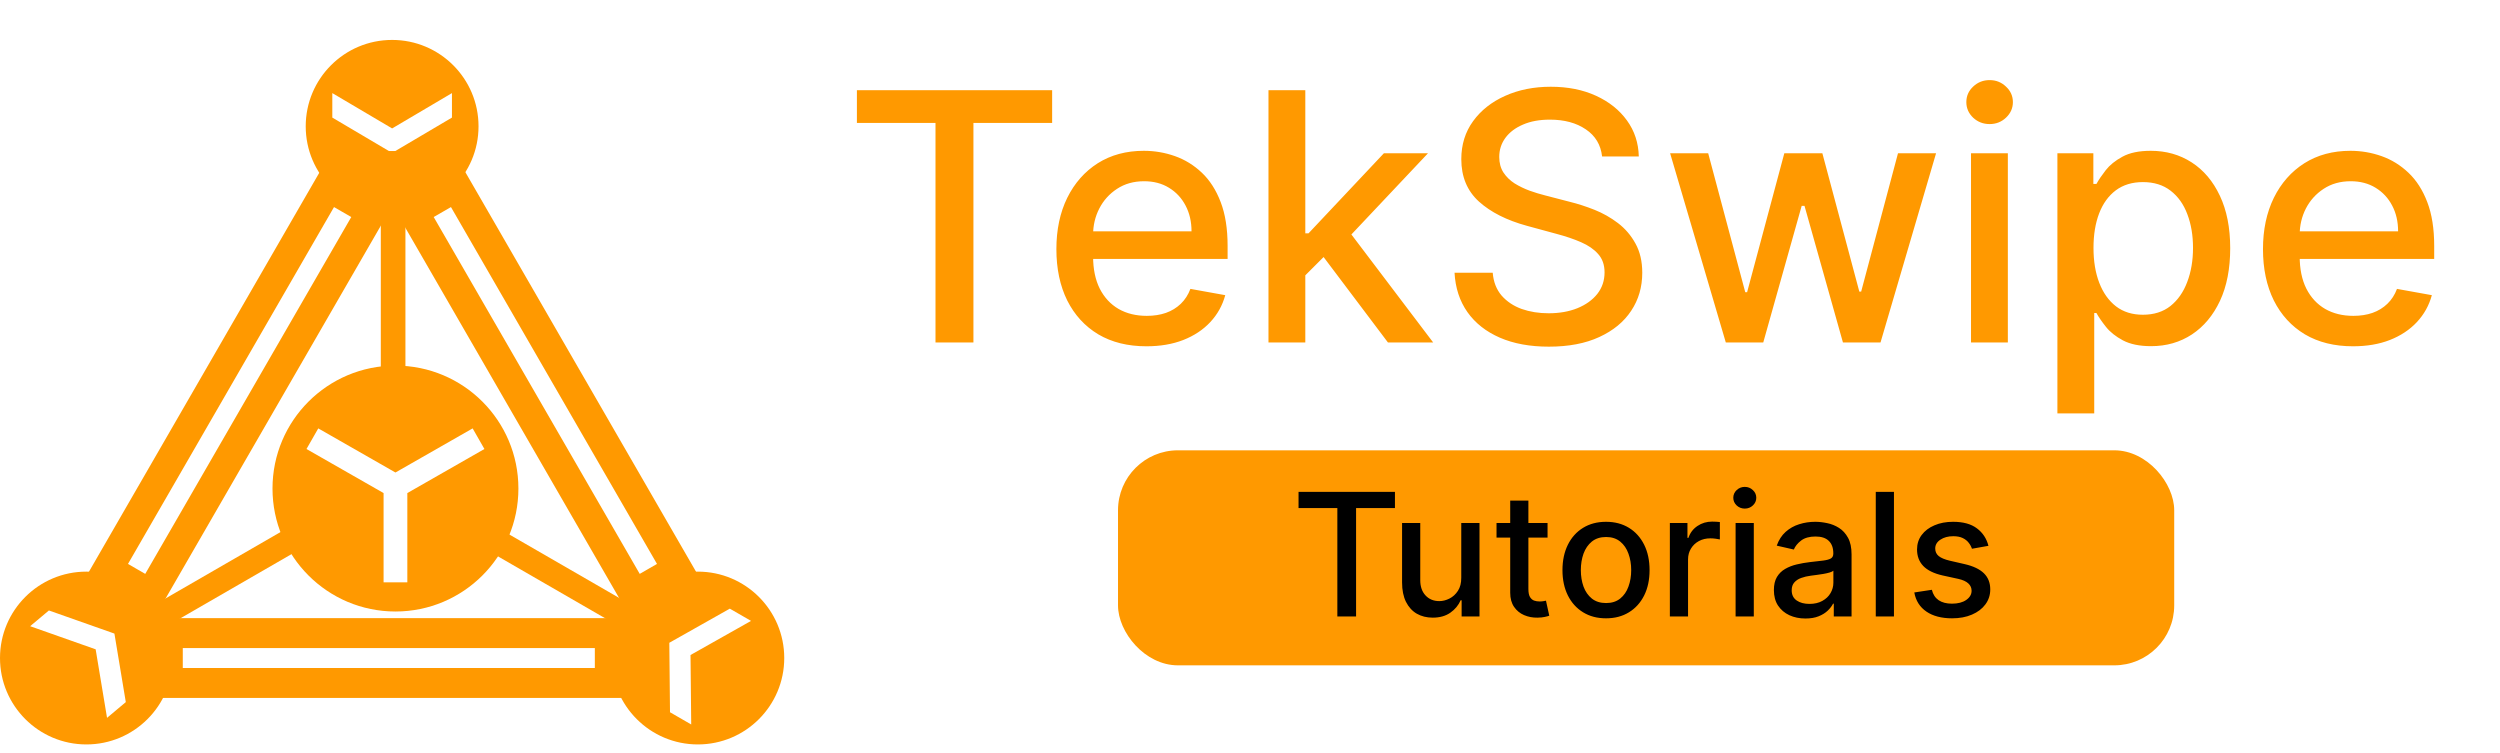
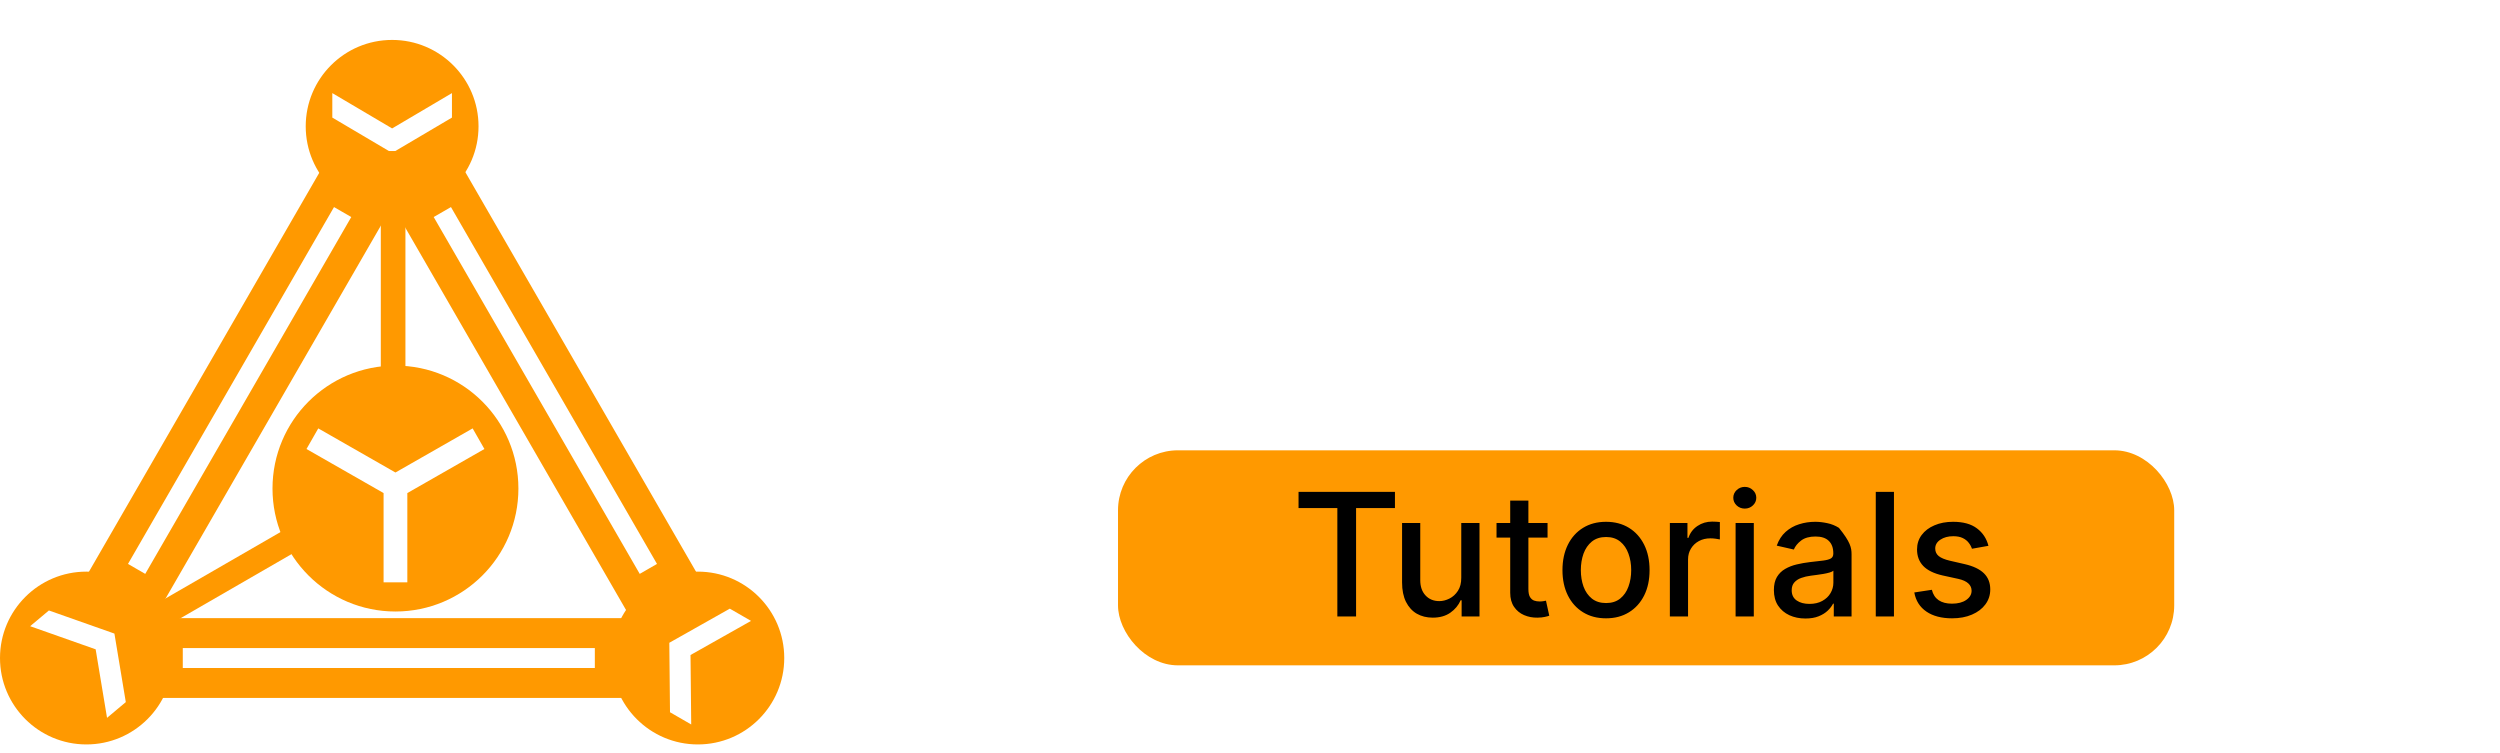
<svg xmlns="http://www.w3.org/2000/svg" width="146" height="44" viewBox="0 0 146 44" fill="none">
  <rect x="24.135" y="12.355" width="2.911" height="25.811" transform="rotate(-30 24.135 12.355)" stroke="#FF9900" stroke-width="1.747" />
  <rect x="8.802" y="34.708" width="2.911" height="25.811" transform="rotate(-150 8.802 34.708)" stroke="#FF9900" stroke-width="1.747" />
  <rect x="35.612" y="36.973" width="2.911" height="25.811" transform="rotate(90 35.612 36.973)" stroke="#FF9900" stroke-width="1.747" />
  <rect x="21.017" y="28.396" width="1.438" height="15.465" transform="rotate(60 21.017 28.396)" fill="#FF9900" />
-   <rect x="24.814" y="30.029" width="1.438" height="14.378" transform="rotate(-60 24.814 30.029)" fill="#FF9900" />
  <rect x="23.677" y="26.396" width="1.438" height="17.576" transform="rotate(-180 23.677 26.396)" fill="#FF9900" />
  <path fill-rule="evenodd" clip-rule="evenodd" d="M17.854 7.378C17.854 10.164 20.113 12.423 22.9 12.423C25.687 12.423 27.946 10.164 27.946 7.378C27.946 4.591 25.687 2.332 22.9 2.332C20.113 2.332 17.854 4.591 17.854 7.378ZM26.394 6.867L26.394 5.437L22.9 7.5L19.407 5.437L19.407 6.867L22.9 8.93L26.394 6.867Z" fill="#FF9900" />
  <path fill-rule="evenodd" clip-rule="evenodd" d="M-4.36314e-05 38.429C-4.3875e-05 41.215 2.259 43.475 5.046 43.475C7.832 43.475 10.092 41.215 10.092 38.429C10.092 35.642 7.832 33.383 5.046 33.383C2.259 33.383 -4.24341e-05 35.642 -4.36314e-05 38.429ZM2.856 35.651L1.76 36.57L5.586 37.92L6.251 41.922L7.347 41.003L6.682 37.001L2.856 35.651Z" fill="#FF9900" />
  <path fill-rule="evenodd" clip-rule="evenodd" d="M35.709 38.429C35.709 41.215 37.968 43.475 40.755 43.475C43.541 43.475 45.8 41.215 45.8 38.429C45.8 35.642 43.541 33.383 40.755 33.383C37.968 33.383 35.709 35.642 35.709 38.429ZM39.128 41.595L40.367 42.31L40.326 38.253L43.86 36.26L42.621 35.545L39.088 37.538L39.128 41.595Z" fill="#FF9900" />
  <path fill-rule="evenodd" clip-rule="evenodd" d="M15.914 28.531C15.914 32.497 19.129 35.712 23.094 35.712C27.06 35.712 30.275 32.497 30.275 28.531C30.275 24.565 27.06 21.351 23.094 21.351C19.129 21.351 15.914 24.565 15.914 28.531ZM17.899 26.222L22.401 28.795L22.401 34.007H23.788V28.795L28.29 26.222L27.602 25.018L23.094 27.594L18.587 25.018L17.899 26.222Z" fill="#FF9900" />
-   <path d="M50.043 7.181V5.268H61.445V7.181H56.848V20H54.633V7.181H50.043ZM66.952 20.223C65.863 20.223 64.925 19.99 64.139 19.525C63.357 19.055 62.753 18.396 62.326 17.547C61.904 16.693 61.693 15.693 61.693 14.547C61.693 13.415 61.904 12.418 62.326 11.555C62.753 10.691 63.348 10.018 64.11 9.533C64.877 9.049 65.774 8.807 66.801 8.807C67.424 8.807 68.028 8.91 68.613 9.116C69.198 9.322 69.724 9.646 70.189 10.087C70.654 10.528 71.021 11.101 71.289 11.806C71.558 12.507 71.692 13.358 71.692 14.36V15.123H62.909V13.511H69.585C69.585 12.945 69.469 12.444 69.239 12.008C69.009 11.567 68.685 11.219 68.268 10.965C67.856 10.711 67.371 10.584 66.815 10.584C66.211 10.584 65.683 10.732 65.232 11.03C64.786 11.322 64.441 11.706 64.197 12.181C63.957 12.651 63.837 13.161 63.837 13.713V14.972C63.837 15.71 63.966 16.338 64.225 16.856C64.489 17.374 64.856 17.77 65.326 18.043C65.796 18.312 66.345 18.446 66.973 18.446C67.381 18.446 67.752 18.389 68.088 18.273C68.424 18.154 68.714 17.976 68.959 17.741C69.203 17.506 69.39 17.216 69.52 16.871L71.555 17.238C71.392 17.837 71.1 18.362 70.678 18.813C70.261 19.259 69.736 19.607 69.103 19.856C68.474 20.101 67.757 20.223 66.952 20.223ZM76.057 16.252L76.043 13.627H76.417L80.819 8.951H83.394L78.373 14.274H78.035L76.057 16.252ZM74.079 20V5.268H76.23V20H74.079ZM81.056 20L77.1 14.749L78.582 13.245L83.697 20H81.056ZM93.562 9.138C93.486 8.457 93.169 7.929 92.613 7.555C92.057 7.176 91.356 6.987 90.512 6.987C89.908 6.987 89.385 7.083 88.944 7.275C88.503 7.462 88.16 7.721 87.915 8.051C87.676 8.378 87.556 8.749 87.556 9.166C87.556 9.517 87.637 9.819 87.8 10.073C87.968 10.327 88.186 10.54 88.455 10.713C88.728 10.881 89.021 11.022 89.333 11.137C89.644 11.248 89.944 11.339 90.232 11.411L91.671 11.785C92.141 11.9 92.623 12.056 93.117 12.252C93.611 12.449 94.068 12.708 94.49 13.029C94.912 13.351 95.253 13.749 95.512 14.224C95.776 14.698 95.908 15.267 95.908 15.928C95.908 16.763 95.692 17.504 95.26 18.151C94.833 18.799 94.212 19.309 93.397 19.683C92.587 20.058 91.606 20.245 90.455 20.245C89.352 20.245 88.397 20.07 87.592 19.72C86.786 19.369 86.156 18.873 85.7 18.23C85.244 17.583 84.993 16.816 84.945 15.928H87.175C87.218 16.461 87.39 16.904 87.692 17.259C87.999 17.609 88.39 17.871 88.865 18.043C89.345 18.211 89.87 18.295 90.441 18.295C91.069 18.295 91.627 18.197 92.117 18C92.611 17.799 92.999 17.521 93.282 17.166C93.565 16.806 93.706 16.386 93.706 15.907C93.706 15.47 93.582 15.113 93.332 14.835C93.088 14.557 92.754 14.327 92.332 14.144C91.915 13.962 91.443 13.802 90.915 13.662L89.174 13.188C87.995 12.866 87.059 12.394 86.369 11.771C85.683 11.147 85.34 10.322 85.34 9.296C85.34 8.447 85.57 7.706 86.031 7.073C86.491 6.44 87.115 5.949 87.901 5.598C88.688 5.244 89.575 5.066 90.563 5.066C91.56 5.066 92.44 5.241 93.203 5.591C93.97 5.941 94.574 6.423 95.016 7.037C95.457 7.646 95.687 8.346 95.706 9.138H93.562ZM100.787 20L97.535 8.951H99.758L101.923 17.065H102.031L104.204 8.951H106.426L108.584 17.029H108.692L110.843 8.951H113.066L109.822 20H107.628L105.383 12.022H105.218L102.974 20H100.787ZM115.107 20V8.951H117.258V20H115.107ZM116.194 7.246C115.819 7.246 115.498 7.121 115.23 6.872C114.966 6.618 114.834 6.315 114.834 5.965C114.834 5.61 114.966 5.308 115.23 5.059C115.498 4.805 115.819 4.678 116.194 4.678C116.568 4.678 116.886 4.805 117.15 5.059C117.419 5.308 117.553 5.61 117.553 5.965C117.553 6.315 117.419 6.618 117.15 6.872C116.886 7.121 116.568 7.246 116.194 7.246ZM120.152 24.143V8.951H122.252V10.742H122.432C122.557 10.512 122.737 10.245 122.972 9.943C123.207 9.641 123.533 9.377 123.95 9.152C124.367 8.922 124.919 8.807 125.605 8.807C126.497 8.807 127.293 9.032 127.993 9.483C128.693 9.934 129.242 10.584 129.64 11.432C130.043 12.281 130.244 13.303 130.244 14.497C130.244 15.691 130.045 16.715 129.647 17.569C129.249 18.417 128.703 19.072 128.007 19.532C127.312 19.988 126.518 20.216 125.626 20.216C124.955 20.216 124.406 20.103 123.979 19.878C123.557 19.652 123.226 19.389 122.986 19.086C122.746 18.784 122.562 18.516 122.432 18.281H122.303V24.143H120.152ZM122.26 14.475C122.26 15.252 122.372 15.933 122.598 16.518C122.823 17.103 123.149 17.561 123.576 17.892C124.003 18.218 124.525 18.381 125.144 18.381C125.787 18.381 126.324 18.211 126.755 17.871C127.187 17.525 127.513 17.058 127.734 16.468C127.959 15.878 128.072 15.214 128.072 14.475C128.072 13.746 127.962 13.092 127.741 12.511C127.525 11.931 127.199 11.473 126.763 11.137C126.331 10.802 125.792 10.634 125.144 10.634C124.521 10.634 123.993 10.795 123.562 11.116C123.135 11.437 122.811 11.886 122.59 12.461C122.37 13.037 122.26 13.708 122.26 14.475ZM137.416 20.223C136.328 20.223 135.39 19.99 134.604 19.525C133.822 19.055 133.218 18.396 132.791 17.547C132.369 16.693 132.158 15.693 132.158 14.547C132.158 13.415 132.369 12.418 132.791 11.555C133.218 10.691 133.812 10.018 134.575 9.533C135.342 9.049 136.239 8.807 137.265 8.807C137.889 8.807 138.493 8.91 139.078 9.116C139.663 9.322 140.188 9.646 140.653 10.087C141.119 10.528 141.486 11.101 141.754 11.806C142.023 12.507 142.157 13.358 142.157 14.36V15.123H133.374V13.511H140.049C140.049 12.945 139.934 12.444 139.704 12.008C139.474 11.567 139.15 11.219 138.733 10.965C138.32 10.711 137.836 10.584 137.28 10.584C136.675 10.584 136.148 10.732 135.697 11.03C135.251 11.322 134.906 11.706 134.661 12.181C134.421 12.651 134.302 13.161 134.302 13.713V14.972C134.302 15.71 134.431 16.338 134.69 16.856C134.954 17.374 135.321 17.77 135.791 18.043C136.261 18.312 136.81 18.446 137.438 18.446C137.846 18.446 138.217 18.389 138.553 18.273C138.889 18.154 139.179 17.976 139.423 17.741C139.668 17.506 139.855 17.216 139.984 16.871L142.02 17.238C141.857 17.837 141.565 18.362 141.143 18.813C140.725 19.259 140.2 19.607 139.567 19.856C138.939 20.101 138.222 20.223 137.416 20.223Z" fill="#FF9900" />
  <rect x="65.292" y="26.298" width="61.682" height="12.558" rx="3.501" fill="#FF9900" />
-   <path d="M75.835 29.67V28.725H81.465V29.67H79.195V36H78.101V29.67H75.835ZM85.338 33.737V30.544H86.403V36H85.359V35.055H85.302C85.176 35.346 84.975 35.589 84.698 35.783C84.423 35.975 84.081 36.071 83.671 36.071C83.321 36.071 83.011 35.994 82.741 35.84C82.473 35.684 82.263 35.453 82.109 35.148C81.957 34.842 81.881 34.464 81.881 34.014V30.544H82.943V33.886C82.943 34.258 83.046 34.554 83.252 34.775C83.458 34.995 83.726 35.105 84.055 35.105C84.254 35.105 84.452 35.055 84.648 34.956C84.847 34.856 85.012 34.706 85.142 34.505C85.275 34.303 85.34 34.047 85.338 33.737ZM90.377 30.544V31.396H87.397V30.544H90.377ZM88.196 29.237H89.258V34.398C89.258 34.604 89.289 34.759 89.35 34.863C89.412 34.965 89.491 35.035 89.588 35.073C89.688 35.108 89.796 35.126 89.912 35.126C89.997 35.126 90.072 35.12 90.135 35.108C90.2 35.097 90.249 35.087 90.285 35.08L90.477 35.957C90.415 35.981 90.327 36.005 90.214 36.028C90.1 36.054 89.958 36.069 89.787 36.071C89.508 36.076 89.248 36.026 89.006 35.922C88.764 35.818 88.569 35.657 88.42 35.439C88.271 35.221 88.196 34.947 88.196 34.618V29.237ZM93.792 36.11C93.28 36.11 92.834 35.993 92.452 35.758C92.071 35.524 91.775 35.196 91.564 34.775C91.354 34.353 91.248 33.86 91.248 33.297C91.248 32.731 91.354 32.236 91.564 31.812C91.775 31.388 92.071 31.059 92.452 30.825C92.834 30.59 93.28 30.473 93.792 30.473C94.303 30.473 94.749 30.59 95.131 30.825C95.512 31.059 95.808 31.388 96.019 31.812C96.23 32.236 96.335 32.731 96.335 33.297C96.335 33.86 96.23 34.353 96.019 34.775C95.808 35.196 95.512 35.524 95.131 35.758C94.749 35.993 94.303 36.11 93.792 36.11ZM93.795 35.218C94.127 35.218 94.401 35.131 94.619 34.956C94.837 34.78 94.998 34.547 95.102 34.256C95.209 33.965 95.262 33.644 95.262 33.293C95.262 32.945 95.209 32.626 95.102 32.334C94.998 32.041 94.837 31.805 94.619 31.627C94.401 31.45 94.127 31.361 93.795 31.361C93.461 31.361 93.184 31.45 92.964 31.627C92.746 31.805 92.584 32.041 92.477 32.334C92.373 32.626 92.321 32.945 92.321 33.293C92.321 33.644 92.373 33.965 92.477 34.256C92.584 34.547 92.746 34.78 92.964 34.956C93.184 35.131 93.461 35.218 93.795 35.218ZM97.52 36V30.544H98.547V31.411H98.604C98.703 31.117 98.879 30.886 99.13 30.718C99.383 30.547 99.669 30.462 99.989 30.462C100.055 30.462 100.134 30.465 100.224 30.469C100.316 30.474 100.388 30.48 100.44 30.487V31.503C100.398 31.491 100.322 31.478 100.213 31.464C100.104 31.447 99.995 31.439 99.886 31.439C99.635 31.439 99.411 31.492 99.215 31.599C99.021 31.703 98.867 31.849 98.753 32.036C98.639 32.221 98.582 32.431 98.582 32.668V36H97.52ZM101.359 36V30.544H102.422V36H101.359ZM101.896 29.702C101.711 29.702 101.552 29.64 101.42 29.517C101.29 29.392 101.224 29.243 101.224 29.07C101.224 28.895 101.29 28.745 101.42 28.622C101.552 28.497 101.711 28.434 101.896 28.434C102.081 28.434 102.238 28.497 102.368 28.622C102.501 28.745 102.567 28.895 102.567 29.07C102.567 29.243 102.501 29.392 102.368 29.517C102.238 29.64 102.081 29.702 101.896 29.702ZM105.438 36.121C105.092 36.121 104.78 36.057 104.5 35.929C104.221 35.799 104 35.61 103.836 35.364C103.675 35.118 103.595 34.816 103.595 34.458C103.595 34.151 103.654 33.897 103.772 33.698C103.891 33.499 104.05 33.342 104.252 33.226C104.453 33.11 104.678 33.022 104.927 32.963C105.175 32.904 105.429 32.859 105.687 32.828C106.014 32.79 106.279 32.759 106.483 32.736C106.686 32.709 106.834 32.668 106.927 32.611C107.019 32.554 107.065 32.462 107.065 32.334V32.309C107.065 31.999 106.977 31.759 106.802 31.588C106.629 31.418 106.371 31.332 106.028 31.332C105.67 31.332 105.388 31.412 105.182 31.57C104.979 31.727 104.838 31.901 104.76 32.093L103.762 31.865C103.88 31.534 104.053 31.266 104.28 31.062C104.51 30.857 104.774 30.707 105.072 30.615C105.371 30.52 105.684 30.473 106.014 30.473C106.231 30.473 106.462 30.499 106.706 30.551C106.953 30.601 107.182 30.693 107.395 30.828C107.611 30.963 107.787 31.156 107.925 31.407C108.062 31.656 108.131 31.979 108.131 32.377V36H107.093V35.254H107.051C106.982 35.391 106.879 35.526 106.742 35.659C106.604 35.792 106.428 35.902 106.213 35.989C105.997 36.077 105.739 36.121 105.438 36.121ZM105.669 35.268C105.963 35.268 106.214 35.21 106.422 35.094C106.633 34.978 106.793 34.827 106.902 34.639C107.013 34.45 107.069 34.248 107.069 34.032V33.329C107.031 33.367 106.957 33.402 106.848 33.435C106.742 33.466 106.62 33.493 106.483 33.517C106.345 33.538 106.211 33.559 106.081 33.577C105.951 33.594 105.842 33.608 105.754 33.62C105.548 33.646 105.36 33.69 105.19 33.752C105.021 33.813 104.886 33.902 104.785 34.018C104.685 34.132 104.635 34.283 104.635 34.473C104.635 34.735 104.732 34.934 104.927 35.069C105.121 35.202 105.368 35.268 105.669 35.268ZM110.607 28.725V36H109.545V28.725H110.607ZM116.125 31.876L115.162 32.047C115.122 31.923 115.058 31.806 114.97 31.695C114.885 31.584 114.769 31.492 114.622 31.421C114.475 31.35 114.292 31.315 114.072 31.315C113.771 31.315 113.52 31.382 113.319 31.517C113.117 31.65 113.017 31.822 113.017 32.032C113.017 32.215 113.084 32.361 113.219 32.473C113.354 32.584 113.572 32.675 113.873 32.746L114.739 32.945C115.242 33.061 115.616 33.24 115.862 33.481C116.108 33.723 116.231 34.037 116.231 34.423C116.231 34.75 116.137 35.041 115.947 35.297C115.76 35.55 115.498 35.749 115.162 35.893C114.828 36.038 114.441 36.11 114.001 36.11C113.39 36.11 112.891 35.98 112.505 35.719C112.119 35.456 111.882 35.084 111.795 34.6L112.821 34.444C112.885 34.712 113.017 34.914 113.216 35.052C113.415 35.187 113.674 35.254 113.994 35.254C114.342 35.254 114.62 35.182 114.828 35.037C115.037 34.891 115.141 34.712 115.141 34.501C115.141 34.331 115.077 34.187 114.949 34.071C114.824 33.955 114.631 33.867 114.37 33.808L113.446 33.606C112.937 33.49 112.561 33.305 112.317 33.052C112.075 32.798 111.955 32.477 111.955 32.089C111.955 31.767 112.045 31.485 112.225 31.244C112.405 31.002 112.653 30.814 112.971 30.679C113.288 30.541 113.651 30.473 114.061 30.473C114.651 30.473 115.115 30.601 115.453 30.857C115.792 31.11 116.016 31.45 116.125 31.876Z" fill="black" />
+   <path d="M75.835 29.67V28.725H81.465V29.67H79.195V36H78.101V29.67H75.835ZM85.338 33.737V30.544H86.403V36H85.359V35.055H85.302C85.176 35.346 84.975 35.589 84.698 35.783C84.423 35.975 84.081 36.071 83.671 36.071C83.321 36.071 83.011 35.994 82.741 35.84C82.473 35.684 82.263 35.453 82.109 35.148C81.957 34.842 81.881 34.464 81.881 34.014V30.544H82.943V33.886C82.943 34.258 83.046 34.554 83.252 34.775C83.458 34.995 83.726 35.105 84.055 35.105C84.254 35.105 84.452 35.055 84.648 34.956C84.847 34.856 85.012 34.706 85.142 34.505C85.275 34.303 85.34 34.047 85.338 33.737ZM90.377 30.544V31.396H87.397V30.544H90.377ZM88.196 29.237H89.258V34.398C89.258 34.604 89.289 34.759 89.35 34.863C89.412 34.965 89.491 35.035 89.588 35.073C89.688 35.108 89.796 35.126 89.912 35.126C89.997 35.126 90.072 35.12 90.135 35.108C90.2 35.097 90.249 35.087 90.285 35.08L90.477 35.957C90.415 35.981 90.327 36.005 90.214 36.028C90.1 36.054 89.958 36.069 89.787 36.071C89.508 36.076 89.248 36.026 89.006 35.922C88.764 35.818 88.569 35.657 88.42 35.439C88.271 35.221 88.196 34.947 88.196 34.618V29.237ZM93.792 36.11C93.28 36.11 92.834 35.993 92.452 35.758C92.071 35.524 91.775 35.196 91.564 34.775C91.354 34.353 91.248 33.86 91.248 33.297C91.248 32.731 91.354 32.236 91.564 31.812C91.775 31.388 92.071 31.059 92.452 30.825C92.834 30.59 93.28 30.473 93.792 30.473C94.303 30.473 94.749 30.59 95.131 30.825C95.512 31.059 95.808 31.388 96.019 31.812C96.23 32.236 96.335 32.731 96.335 33.297C96.335 33.86 96.23 34.353 96.019 34.775C95.808 35.196 95.512 35.524 95.131 35.758C94.749 35.993 94.303 36.11 93.792 36.11ZM93.795 35.218C94.127 35.218 94.401 35.131 94.619 34.956C94.837 34.78 94.998 34.547 95.102 34.256C95.209 33.965 95.262 33.644 95.262 33.293C95.262 32.945 95.209 32.626 95.102 32.334C94.998 32.041 94.837 31.805 94.619 31.627C94.401 31.45 94.127 31.361 93.795 31.361C93.461 31.361 93.184 31.45 92.964 31.627C92.746 31.805 92.584 32.041 92.477 32.334C92.373 32.626 92.321 32.945 92.321 33.293C92.321 33.644 92.373 33.965 92.477 34.256C92.584 34.547 92.746 34.78 92.964 34.956C93.184 35.131 93.461 35.218 93.795 35.218ZM97.52 36V30.544H98.547V31.411H98.604C98.703 31.117 98.879 30.886 99.13 30.718C99.383 30.547 99.669 30.462 99.989 30.462C100.055 30.462 100.134 30.465 100.224 30.469C100.316 30.474 100.388 30.48 100.44 30.487V31.503C100.398 31.491 100.322 31.478 100.213 31.464C100.104 31.447 99.995 31.439 99.886 31.439C99.635 31.439 99.411 31.492 99.215 31.599C99.021 31.703 98.867 31.849 98.753 32.036C98.639 32.221 98.582 32.431 98.582 32.668V36H97.52ZM101.359 36V30.544H102.422V36H101.359ZM101.896 29.702C101.711 29.702 101.552 29.64 101.42 29.517C101.29 29.392 101.224 29.243 101.224 29.07C101.224 28.895 101.29 28.745 101.42 28.622C101.552 28.497 101.711 28.434 101.896 28.434C102.081 28.434 102.238 28.497 102.368 28.622C102.501 28.745 102.567 28.895 102.567 29.07C102.567 29.243 102.501 29.392 102.368 29.517C102.238 29.64 102.081 29.702 101.896 29.702ZM105.438 36.121C105.092 36.121 104.78 36.057 104.5 35.929C104.221 35.799 104 35.61 103.836 35.364C103.675 35.118 103.595 34.816 103.595 34.458C103.595 34.151 103.654 33.897 103.772 33.698C103.891 33.499 104.05 33.342 104.252 33.226C104.453 33.11 104.678 33.022 104.927 32.963C105.175 32.904 105.429 32.859 105.687 32.828C106.014 32.79 106.279 32.759 106.483 32.736C106.686 32.709 106.834 32.668 106.927 32.611C107.019 32.554 107.065 32.462 107.065 32.334V32.309C107.065 31.999 106.977 31.759 106.802 31.588C106.629 31.418 106.371 31.332 106.028 31.332C105.67 31.332 105.388 31.412 105.182 31.57C104.979 31.727 104.838 31.901 104.76 32.093L103.762 31.865C103.88 31.534 104.053 31.266 104.28 31.062C104.51 30.857 104.774 30.707 105.072 30.615C105.371 30.52 105.684 30.473 106.014 30.473C106.231 30.473 106.462 30.499 106.706 30.551C106.953 30.601 107.182 30.693 107.395 30.828C108.062 31.656 108.131 31.979 108.131 32.377V36H107.093V35.254H107.051C106.982 35.391 106.879 35.526 106.742 35.659C106.604 35.792 106.428 35.902 106.213 35.989C105.997 36.077 105.739 36.121 105.438 36.121ZM105.669 35.268C105.963 35.268 106.214 35.21 106.422 35.094C106.633 34.978 106.793 34.827 106.902 34.639C107.013 34.45 107.069 34.248 107.069 34.032V33.329C107.031 33.367 106.957 33.402 106.848 33.435C106.742 33.466 106.62 33.493 106.483 33.517C106.345 33.538 106.211 33.559 106.081 33.577C105.951 33.594 105.842 33.608 105.754 33.62C105.548 33.646 105.36 33.69 105.19 33.752C105.021 33.813 104.886 33.902 104.785 34.018C104.685 34.132 104.635 34.283 104.635 34.473C104.635 34.735 104.732 34.934 104.927 35.069C105.121 35.202 105.368 35.268 105.669 35.268ZM110.607 28.725V36H109.545V28.725H110.607ZM116.125 31.876L115.162 32.047C115.122 31.923 115.058 31.806 114.97 31.695C114.885 31.584 114.769 31.492 114.622 31.421C114.475 31.35 114.292 31.315 114.072 31.315C113.771 31.315 113.52 31.382 113.319 31.517C113.117 31.65 113.017 31.822 113.017 32.032C113.017 32.215 113.084 32.361 113.219 32.473C113.354 32.584 113.572 32.675 113.873 32.746L114.739 32.945C115.242 33.061 115.616 33.24 115.862 33.481C116.108 33.723 116.231 34.037 116.231 34.423C116.231 34.75 116.137 35.041 115.947 35.297C115.76 35.55 115.498 35.749 115.162 35.893C114.828 36.038 114.441 36.11 114.001 36.11C113.39 36.11 112.891 35.98 112.505 35.719C112.119 35.456 111.882 35.084 111.795 34.6L112.821 34.444C112.885 34.712 113.017 34.914 113.216 35.052C113.415 35.187 113.674 35.254 113.994 35.254C114.342 35.254 114.62 35.182 114.828 35.037C115.037 34.891 115.141 34.712 115.141 34.501C115.141 34.331 115.077 34.187 114.949 34.071C114.824 33.955 114.631 33.867 114.37 33.808L113.446 33.606C112.937 33.49 112.561 33.305 112.317 33.052C112.075 32.798 111.955 32.477 111.955 32.089C111.955 31.767 112.045 31.485 112.225 31.244C112.405 31.002 112.653 30.814 112.971 30.679C113.288 30.541 113.651 30.473 114.061 30.473C114.651 30.473 115.115 30.601 115.453 30.857C115.792 31.11 116.016 31.45 116.125 31.876Z" fill="black" />
</svg>